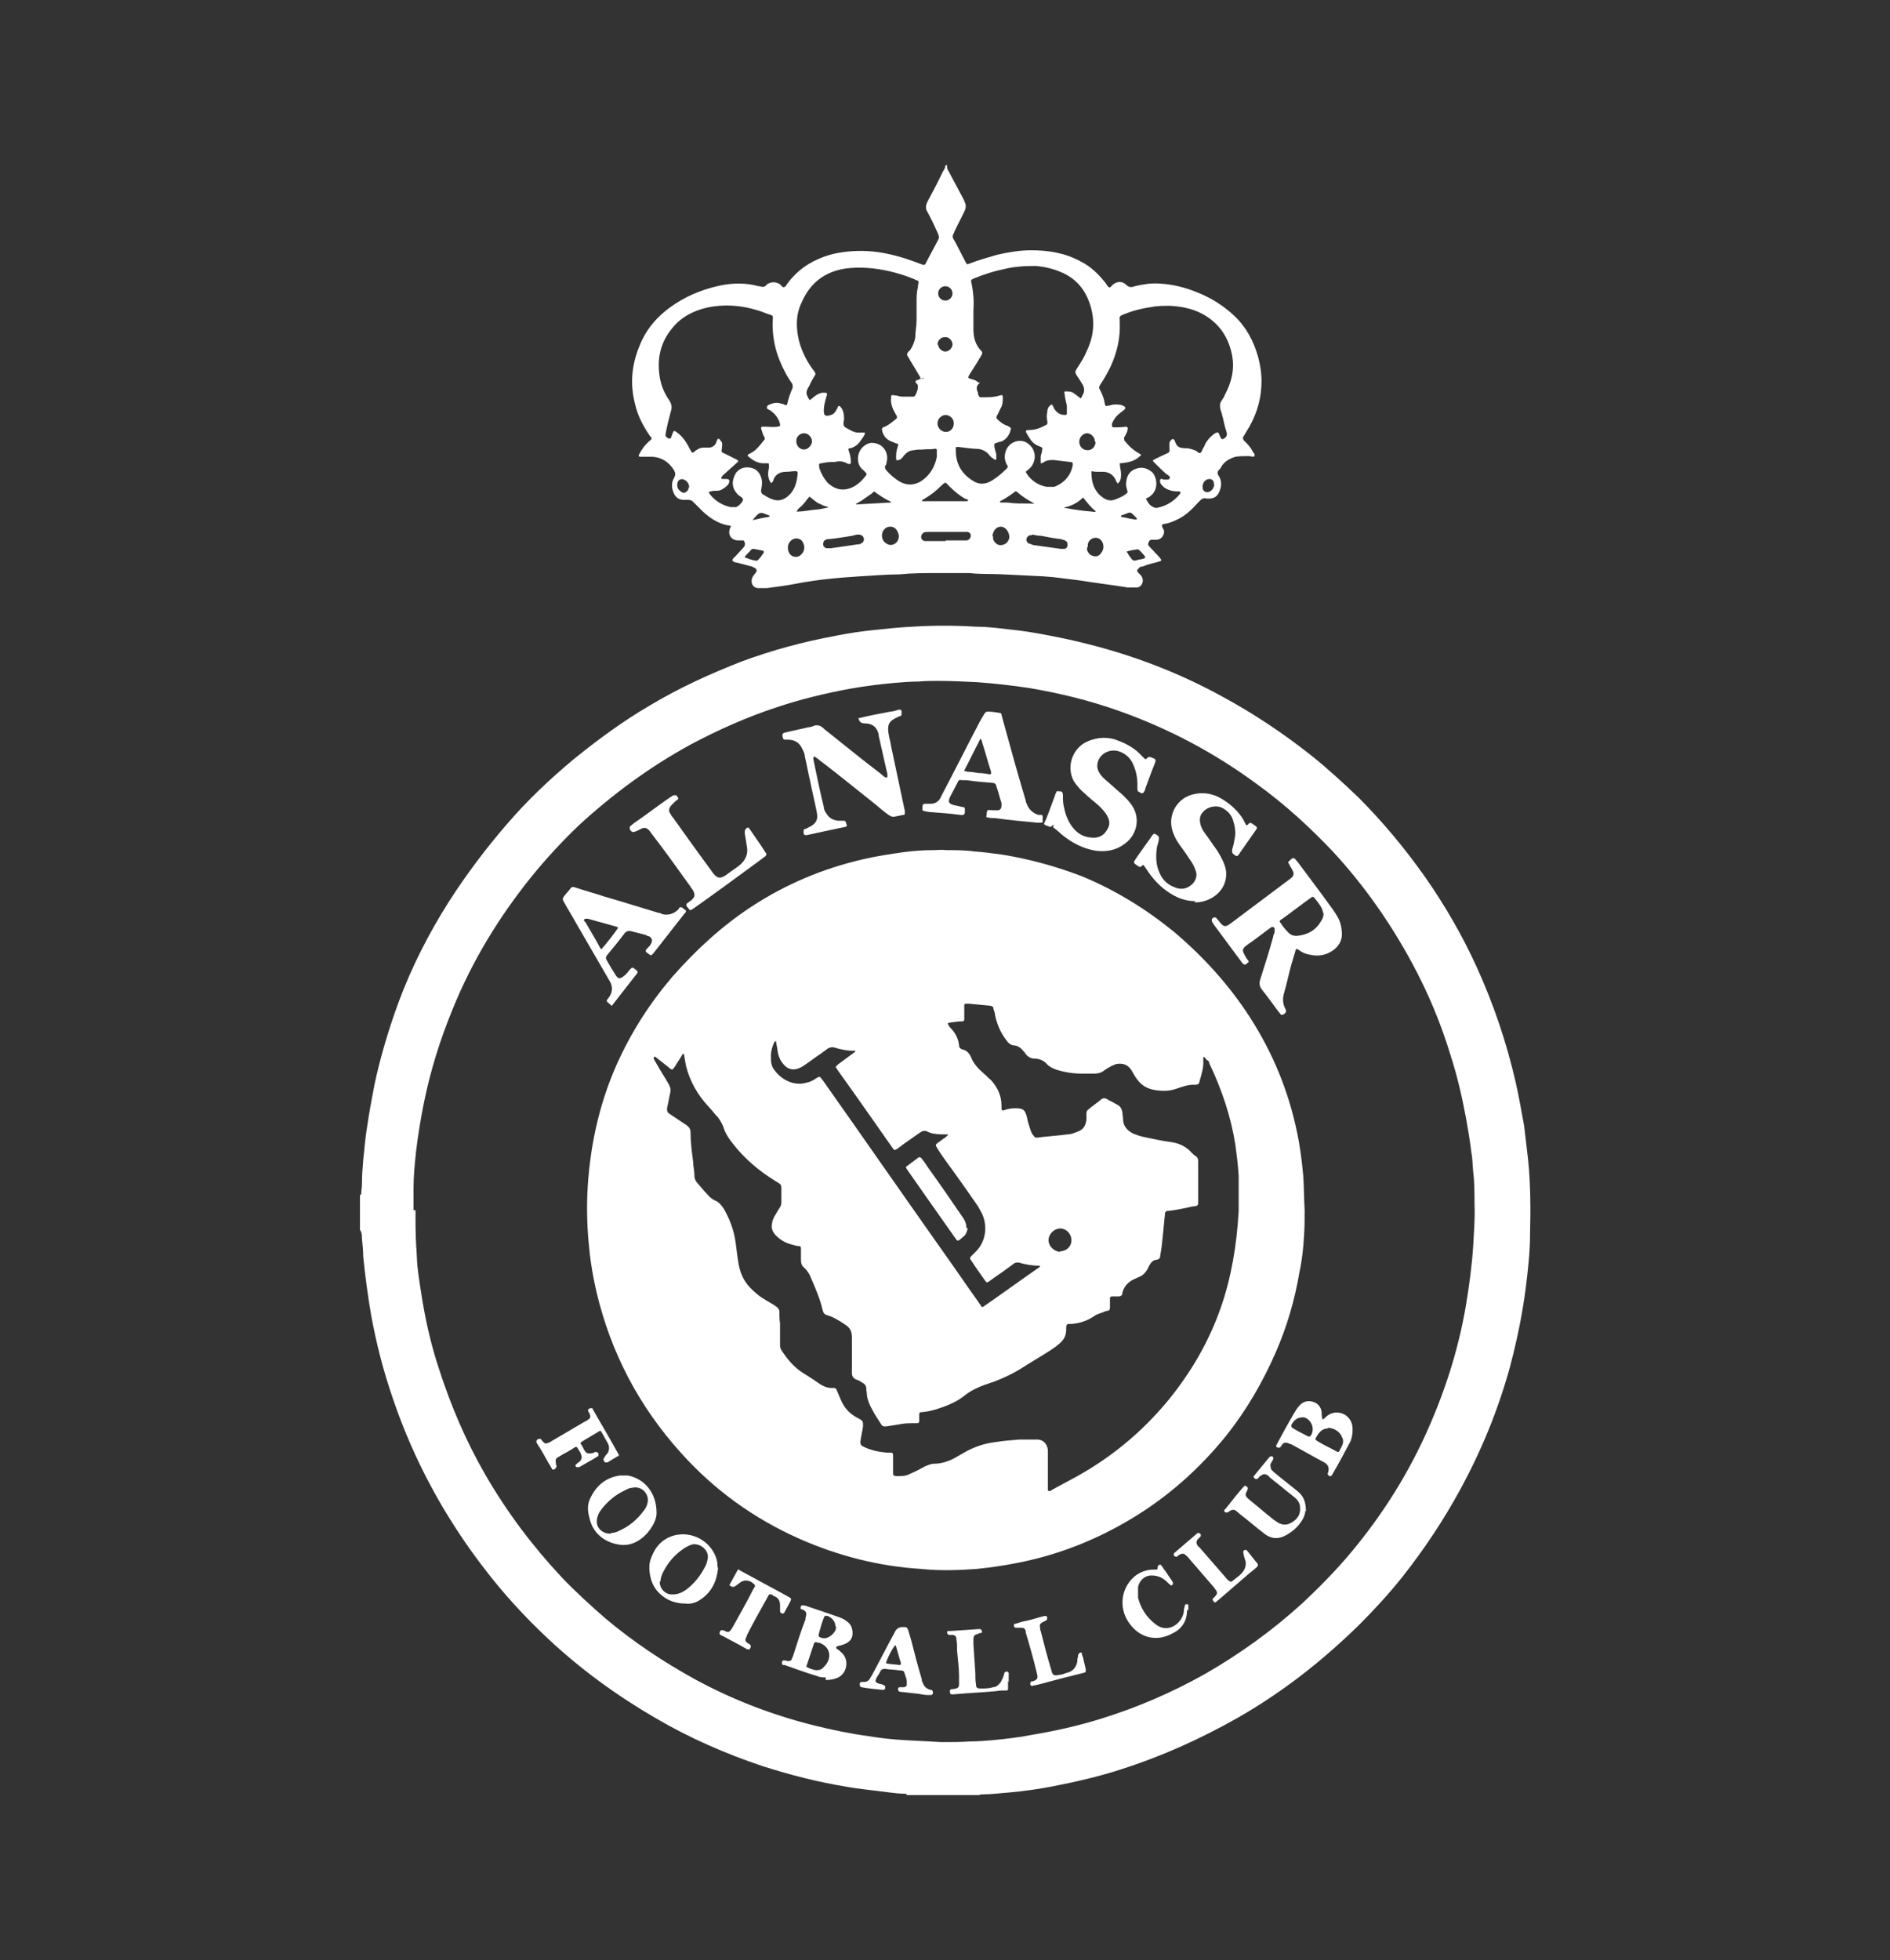
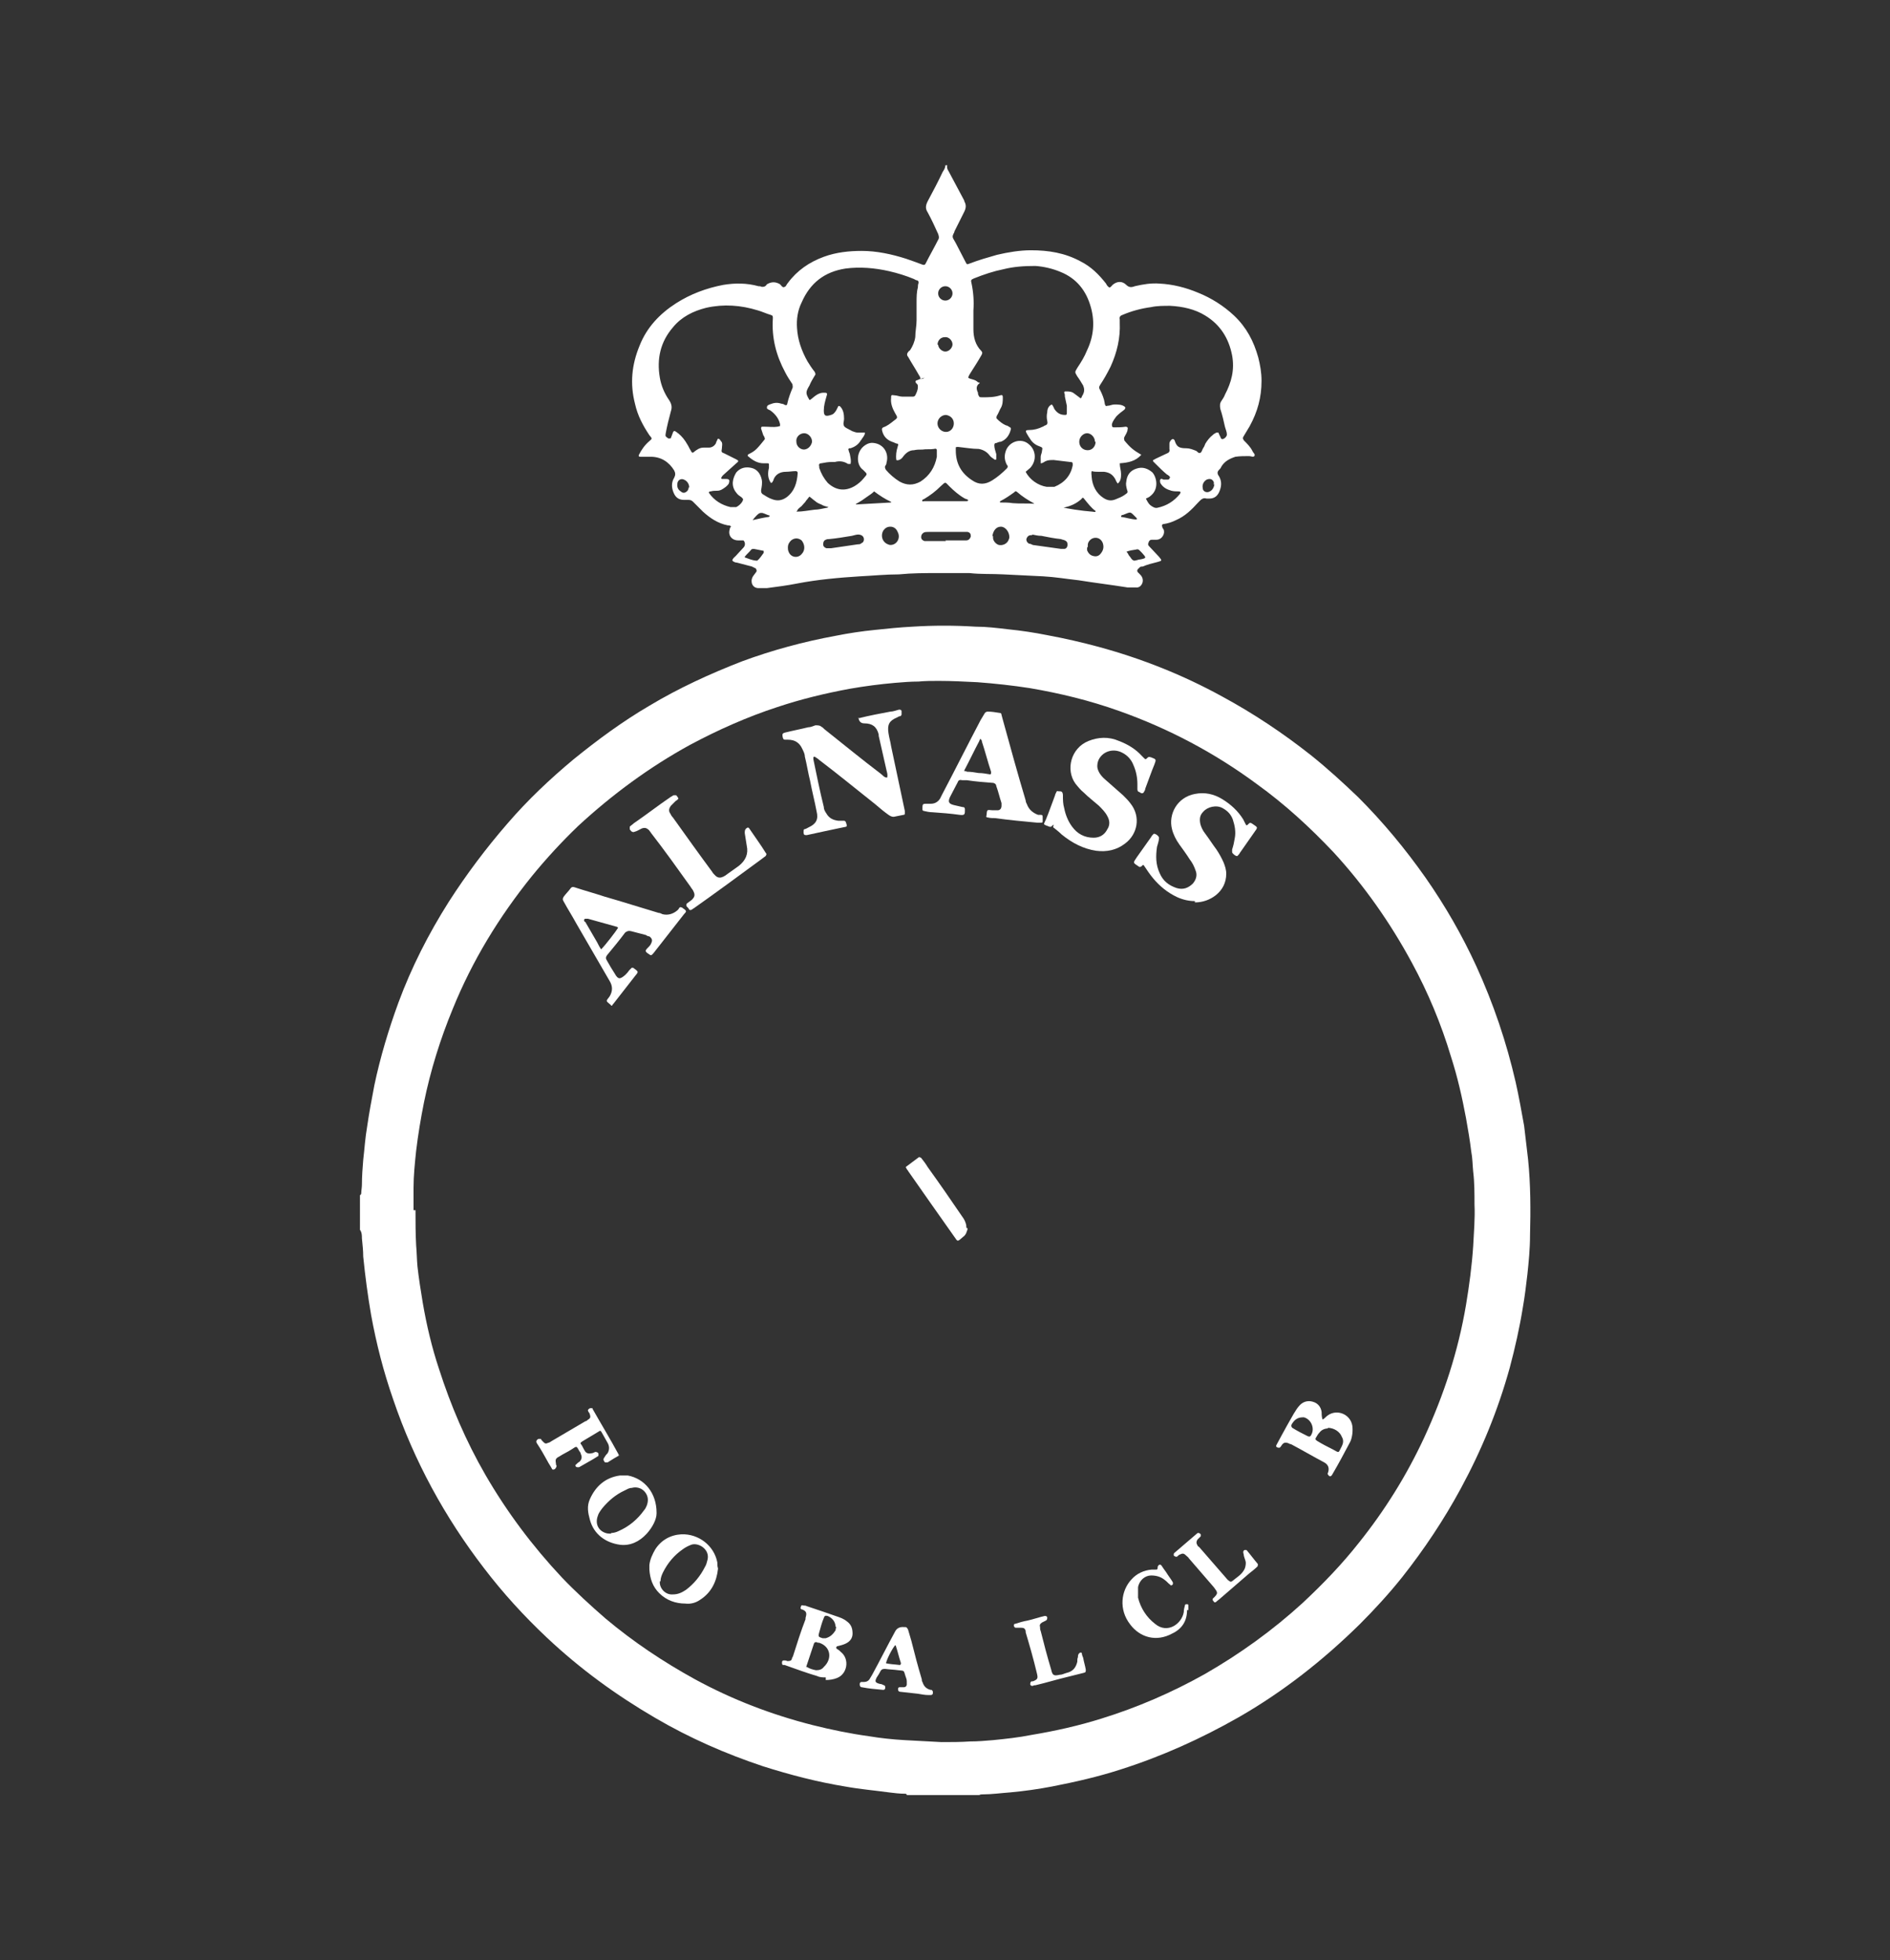
<svg xmlns="http://www.w3.org/2000/svg" id="Layer_1" viewBox="0 0 289.3 300">
  <rect x="0" y="0" width="289.3" height="300" fill="#333333" stroke="none" />
  <defs>
    <style>      .st0 {        fill: #fff;      }    </style>
  </defs>
  <path class="st0" d="M55.1,182.9c.1,0,.2-.2.2-.3,0-.4.1-.9.1-1.3,0-1.3.1-2.6.2-3.8.2-1.7.3-3.4.6-5.1.3-2.1.7-4.2,1.1-6.3.9-4.3,2.2-8.6,3.7-12.7,2-5.4,4.6-10.5,7.7-15.4,2.7-4.2,5.7-8.2,9-12,3.1-3.6,6.5-6.8,10.1-9.8,3.7-3,7.5-5.8,11.6-8.2,4.5-2.7,9.3-4.9,14.2-6.8,4.6-1.7,9.4-3,14.3-3.9,2-.4,4-.7,6-.9,1.9-.2,3.8-.4,5.8-.5,3.2-.2,6.4-.2,9.6,0,1.7,0,3.3.2,5,.4,2,.2,4,.5,6,.9,2.7.5,5.3,1.1,7.9,1.8,6.6,1.8,12.9,4.3,18.9,7.6,4.8,2.6,9.3,5.6,13.6,9,2.5,2,4.9,4.2,7.2,6.4,3.8,3.8,7.2,7.9,10.3,12.3,3,4.3,5.6,8.8,7.8,13.6,2.6,5.7,4.6,11.6,6,17.7.5,2.2.9,4.5,1.3,6.7.2,1.7.4,3.4.6,5.1.4,3.9.4,7.8.3,11.7,0,2-.2,4-.4,5.9-.2,1.7-.4,3.4-.7,5.1-.5,3.1-1.2,6.2-2,9.2-1.8,6.5-4.3,12.6-7.5,18.5-2.6,4.8-5.6,9.3-9,13.6-2,2.5-4.2,4.9-6.5,7.2-5.6,5.5-11.7,10.3-18.5,14.2-5.8,3.3-11.8,6-18.1,8-3.4,1.1-6.9,1.9-10.5,2.6-2.1.4-4.2.7-6.4.9-1.4.1-2.8.3-4.2.3-.2,0-.3,0-.5.1h-11.1c0-.2-.2-.2-.3-.2-.8,0-1.6-.1-2.4-.2-2.2-.3-4.5-.5-6.7-.9-4.3-.7-8.5-1.8-12.6-3.1-5.7-1.9-11.2-4.3-16.5-7.4-6-3.5-11.5-7.5-16.6-12.3-3.5-3.3-6.7-6.8-9.6-10.6-6-7.8-10.7-16.4-13.9-25.8-1.5-4.3-2.6-8.6-3.4-13-.5-2.9-.9-5.9-1.2-8.9,0-.9-.1-1.8-.2-2.8,0-.4,0-.9-.3-1.3v-5.4ZM63.6,185.2c0,1.8,0,3.6.1,5.4.1,1.1.1,2.1.2,3.2.2,1.8.5,3.7.8,5.5.6,3.5,1.4,6.9,2.5,10.2,1.8,5.6,4.1,11,7.1,16.2,3.3,5.7,7.2,10.9,11.7,15.7,2.1,2.2,4.4,4.3,6.7,6.3,4.3,3.6,8.8,6.6,13.7,9.3,5.7,3.1,11.7,5.4,18,7,2.8.7,5.7,1.3,8.6,1.7,1.8.3,3.7.5,5.5.6,1.9.1,3.7.2,5.6.3,1.5,0,3,0,4.4-.1,1.2,0,2.3-.1,3.5-.2,2-.2,3.9-.4,5.9-.8,3.6-.6,7.2-1.4,10.7-2.5,5.5-1.7,10.8-4,15.8-6.8,5.4-3.1,10.4-6.7,15-10.9,3.1-2.9,6-5.9,8.6-9.2,4-5,7.3-10.3,10-16.1,3-6.5,5.2-13.2,6.4-20.3.5-3,.9-6,1.1-9,.1-2.1.3-4.2.2-6.4,0-1.7,0-3.4-.2-5-.1-1-.1-2.1-.3-3.1-.2-1.7-.5-3.4-.8-5.1-.6-3.2-1.3-6.3-2.3-9.4-1.5-5-3.5-9.8-6-14.4-3.3-6.1-7.3-11.8-12-16.9-3.6-3.8-7.4-7.3-11.7-10.4-6.5-4.8-13.5-8.5-21.1-11.2-4.5-1.6-9-2.7-13.7-3.5-2.6-.4-5.3-.7-8-.9-2-.1-4-.2-5.9-.2-1,0-2.1,0-3.1.1-1.2,0-2.4.1-3.6.2-2.3.2-4.6.5-6.9.9-3.8.7-7.5,1.6-11.1,2.8-4.6,1.5-9.1,3.5-13.4,5.8-6.2,3.4-11.9,7.6-17.1,12.4-2.5,2.4-4.9,5-7.1,7.7-5,6.2-9.1,12.9-12.1,20.3-1.9,4.6-3.4,9.4-4.4,14.3-.5,2.5-.9,4.9-1.2,7.4-.2,1.9-.4,3.8-.4,5.7,0,1.1,0,2.3,0,3.4Z" />
  <path class="st0" d="M145,25.3c-.1.3,0,.6.2.9.8,1.5,1.6,3,2.4,4.5,0,0,0,0,0,.1.3.5.3,1,0,1.6-.5,1-1,2-1.5,3,0,.2-.2.4-.2.5-.1.2-.1.4,0,.6.1.2.3.5.4.7.5,1,1,1.9,1.5,2.9.2.4.2.4.7.2,1.3-.5,2.7-.9,4.1-1.3,1.7-.4,3.5-.7,5.2-.7,2.7,0,5.2.4,7.6,1.7,1.6.8,2.8,2,3.9,3.4.1.2.2.4.5.6.2,0,.4-.3.5-.4.7-.6,1.5-.6,2.1,0,.4.4.8.4,1.3.2,1.3-.3,2.5-.5,3.8-.4,2,.1,4,.6,5.9,1.4,2,.8,3.9,2,5.5,3.5,1.9,1.8,3,3.9,3.7,6.4.3,1.2.5,2.3.5,3.6,0,2.5-.6,4.7-1.8,6.9-.3.5-.6,1-.9,1.5-.2.3-.2.4,0,.7.5.5,1,1,1.3,1.6.1.3.5.5.3.8-.2.2-.5,0-.8,0-.7,0-1.4,0-2.1.1-.9.3-1.7.7-2.2,1.6,0,.1-.2.3-.3.4-.3.3-.3.6,0,1,.4.7.4,1.4.1,2.2-.3.8-.8,1.2-1.6,1.2-.1,0-.3,0-.4,0-.6-.2-.9.2-1.3.6-1,1.1-2,2.1-3.4,2.7-.6.3-1.2.5-1.9.6-.2,0-.3.2-.2.4,0,.1.1.3.2.4.3.6-.2,1.6-1.1,1.6-.2,0-.3,0-.5,0-.4,0-.4,0-.6.2-.1.3-.3.5,0,.8.5.5,1,1.1,1.5,1.6.5.6.5.6-.2.8-.8.2-1.6.4-2.3.7-.2,0-.4,0-.5.2-.3.2-.5.5-.1.8.2.2.4.4.5.6.4.8-.2,1.7-.9,1.6-.4,0-.9,0-1.3,0-2.5-.4-5-.7-7.5-1.1-1.8-.2-3.6-.5-5.4-.6-2-.1-4.1-.2-6.1-.3-1.7-.1-3.5,0-5.2-.2-1.6,0-3.2,0-4.8,0-2,0-4,0-6,.2-2,0-4,.2-6,.3-3.2.2-6.5.5-9.6,1.1-1.5.3-3.1.5-4.6.7-.4,0-.9,0-1.3,0-.9,0-1.3-.9-.9-1.7.1-.2.3-.4.5-.7.2-.2.1-.4,0-.6-.2-.1-.4-.2-.6-.3-.8-.2-1.5-.4-2.3-.6-.2,0-.5-.1-.7-.3,0-.3.3-.5.5-.7.4-.4.8-.9,1.2-1.3.3-.3.3-.8,0-1.1,0,0-.1,0-.2,0-.2,0-.4,0-.6,0-1,0-1.6-.8-1.3-1.7,0-.2.1-.3.2-.4-.1-.2-.3-.2-.5-.2-1.5-.3-2.7-1.1-3.8-2.1-.5-.5-1-1-1.5-1.5-.2-.2-.4-.3-.7-.3-.2,0-.4,0-.7,0-.7,0-1.2-.3-1.5-.9-.4-.8-.5-1.7,0-2.5.2-.4.2-.7,0-1.1-.8-1.3-2-2.1-3.6-2.1-.5,0-1.1,0-1.6,0-.2,0-.3-.1-.2-.3.4-.8.9-1.5,1.6-2.1.5-.4.4-.4,0-.9-1-1.5-1.8-3-2.2-4.8-.8-3.1-.5-6,.7-8.9,1.1-2.8,3.1-4.9,5.6-6.5,2.2-1.4,4.6-2.3,7.2-2.8,1.8-.3,3.6-.3,5.4.2.2,0,.3,0,.5.1.2,0,.4,0,.5-.1.1,0,.2-.2.3-.3.7-.4,1.3-.4,2,0,.2.2.4.6.7.4.2,0,.3-.4.5-.6,1.4-1.9,3.3-3.2,5.5-4,1.9-.7,3.9-.9,5.8-.9,2.3,0,4.6.5,6.8,1.2.9.3,1.7.6,2.5.9.3.1.4,0,.5-.2.6-1.2,1.3-2.4,1.9-3.6.2-.3.1-.6,0-.9-.5-1.1-1-2.2-1.6-3.3-.4-.6-.3-1.1,0-1.7.8-1.5,1.6-3,2.3-4.5.2-.3.4-.6.4-1h.3ZM140.9,58c0-.3-.2-.5-.3-.7-.5-.9-1.1-1.8-1.6-2.7-.2-.2-.2-.5,0-.7,0-.1.2-.2.3-.3.4-.6.7-1.3.8-2,0-.9.2-1.7.2-2.6,0-.9,0-1.8,0-2.7,0-.8,0-1.6.2-2.3,0-.2,0-.4.1-.7,0-.2,0-.3-.2-.4-.2,0-.3-.1-.5-.2-1.2-.5-2.5-.9-3.8-1.2-2.2-.5-4.5-.7-6.7-.4-3.2.5-5.4,2.2-6.7,5.2-.6,1.2-.8,2.6-.7,3.9.1,1.8.7,3.5,1.6,5.1.3.5.7,1.1,1.1,1.6.1.2.2.4,0,.6-.3.5-.6,1-.8,1.5-.6,1-.6,1.2,0,2.2,0,0,0,0,.1,0,.3-.2.6-.5.9-.7.3-.2.7-.4,1.1-.4.6,0,.7,0,.5.6-.2.7-.4,1.4-.4,2.1,0,.8.2,1,1.1.7.4-.1.6-.4.8-.7.1-.2.2-.4.3-.6,0-.1.2-.1.3,0,.5.5.6,1.2.6,1.9,0,.4-.2.7,0,1.1.2.3.6.4.9.6.1,0,.3.2.4.2.3.1.5.2.8.2.4,0,.7,0,1.1,0,0,.4-.3.7-.5,1,0,.1-.2.2-.2.3-.4.6-.9.9-1.5,1.1,0,0-.2,0-.2,0-.1,0-.2.2-.1.3,0,.2.2.5.2.7.1.5.2.9.1,1.4-.2,0-.3,0-.4,0-.6-.4-1.3-.5-2-.3-.2,0-.3,0-.5,0-.5,0-1.1.1-1.6.2-.3,0-.4.2-.3.5,0,0,0,.1,0,.2.3.9.7,1.6,1.3,2.3,1.3,1.2,2.7,1.3,4.1.5.5-.3,1-.7,1.4-1.2.6-.7.6-.6,0-1.2,0,0,0,0-.1-.1-1-.7-1.1-2.6.1-3.6.5-.4,1-.6,1.6-.5,1.5.2,2.3,1.6,1.9,3,0,.2-.1.4-.2.5-.1.2,0,.4.1.6.6.7,1.3,1.3,2.1,1.8,1.1.6,2.1.6,3.2,0,1.4-.9,2.2-2.2,2.5-3.8,0-.3,0-.7,0-1,0-.2-.2-.3-.4-.2-.6.1-1.2,0-1.8.1-.4,0-.9,0-1.3.1-.7,0-1.2.4-1.6.9-.2.3-.4.5-.7.6-.1,0-.2.1-.4,0-.1-.7,0-1.4.2-2,0-.2.2-.3,0-.5-.2,0-.4-.1-.6-.2-1-.3-1.6-.9-1.8-1.9,0-.2,0-.3.2-.4.6-.2,1.1-.6,1.6-1,.7-.5.6-.5.2-1.2-.4-.7-.7-1.5-.6-2.3,0-.4,0-.5.5-.4.4,0,.8.2,1.2.2.5,0,1.1,0,1.6,0,.1,0,.3,0,.4-.2.2-.4.4-.8.4-1.3,0-.1,0-.3-.1-.4,0,0-.2-.2-.2-.2-.1-.2-.1-.3.1-.4.2,0,.4-.2.6-.2.2,0,.4,0,.6-.2ZM150,58.6c-.6.4-.6.9-.3,1.5,0,0,0,.2,0,.2.2.5.2.5.7.5.9,0,1.8,0,2.7-.3.3-.1.4,0,.4.3,0,.6,0,1.2-.4,1.8-.2.4-.3.7-.5,1-.1.2-.1.4,0,.5.4.4.9.8,1.4,1,.2,0,.4.2.6.3.1,0,.2.2.1.4-.2.8-.7,1.5-1.5,1.8-.2,0-.5.1-.7.2-.3,0-.3.2-.3.4,0,.4.2.9.3,1.3,0,.3,0,.5,0,.7,0,.2-.2.2-.3.1-.3-.2-.6-.4-.8-.7-.4-.5-1-.8-1.6-.9-1,0-2.1-.2-3.1-.3,0,0-.1,0-.2,0,0,0-.2,0-.2.1,0,.1,0,.3,0,.4,0,2,.8,3.5,2.5,4.6,1,.7,2,.7,3.1,0,.8-.5,1.5-1.1,2.2-1.8.2-.2.2-.4,0-.6-.3-.6-.4-1.2-.2-1.9.4-1.6,2.4-2.3,3.6-1.2,1.1.9,1.2,2.5.2,3.6-.2.2-.5.4-.7.6.6,1.2,1.9,2.1,3.2,2.3.4,0,.8,0,1.2,0,1.5-.6,2.5-1.7,2.8-3.3,0-.4,0-.5-.4-.5-.8-.1-1.7-.2-2.5-.3-.5,0-.9,0-1.3.2-.2.1-.4.3-.7.3,0-.3,0-.7,0-1,0-.3.2-.6.2-.9.1-.5.1-.5-.4-.7-.6-.2-1.1-.6-1.4-1.1-.2-.3-.4-.6-.5-.8-.3-.5-.2-.6.4-.6.7,0,1.4-.2,2-.5.1,0,.3-.2.4-.2.3-.1.4-.3.3-.7-.1-.4-.1-.9,0-1.3,0-.5.2-1,.7-1.2.2.2.3.5.4.7.4.6.9.9,1.6.9.2,0,.3,0,.3-.3,0-.4,0-.7,0-1.1-.1-.5-.2-.9-.3-1.4,0-.2,0-.4-.1-.6,0-.1,0-.2.2-.2.5,0,.9,0,1.3.3.3.2.5.4.8.6.2.2.3.2.4-.1,0-.1.2-.3.2-.4.2-.4.2-.8,0-1.3-.3-.5-.6-1-.9-1.4-.4-.7-.4-.6,0-1.3.6-.9,1.1-1.7,1.5-2.7,1-2.1,1.2-4.3.6-6.5-.7-2.6-2.2-4.5-4.7-5.5-1.2-.5-2.5-.8-3.8-.9-1.7,0-3.3.1-4.9.5-1.5.3-3,.8-4.5,1.4-.5.2-.5.3-.4.7.3,1.4.4,2.8.3,4.2,0,1,0,2,0,2.9,0,1.2.3,2.4,1.2,3.3.2.2.2.4,0,.7-.5.9-1.1,1.8-1.6,2.6-.1.2-.3.4-.4.8.4.3,1,.2,1.5.7ZM179.1,73.1c0-.2-.3-.4-.5-.5-.6-.5-1.2-1.1-1.8-1.7,0,0-.2-.2-.3-.3,0,0,0-.2,0-.2.1,0,.2-.1.4-.2.6-.3,1.1-.5,1.7-.8.3-.1.5-.3.4-.7,0-.3,0-.6,0-.8,0-.2.1-.4.3-.6.2-.2.4-.1.5.1.3,1,.7,1.2,1.8,1.2.5,0,1,.2,1.5.4.2.1.3.4.6.3.2,0,.3-.4.4-.6.2-.3.3-.5.4-.8.3-.5.7-1,1.1-1.3.2-.2.4-.3.6-.4.1,0,.2,0,.3,0,.1.3.3.6.4.9,0,0,.1.1.2.1.3,0,.7-.4.7-.7,0-.4-.2-.8-.3-1.2-.2-.9-.4-1.8-.7-2.7-.1-.5-.1-.9.2-1.3.2-.3.4-.6.5-.9,1-1.9,1.5-3.8,1.1-6-.5-2.6-1.8-4.7-4.1-6.1-1.6-1-3.5-1.4-5.4-1.5-1,0-2,0-2.9.2-1.5.2-3,.6-4.4,1.2-.3.1-.5.3-.4.7,0,.2,0,.3,0,.5.1,2.3-.4,4.5-1.4,6.7-.5,1-1,1.9-1.6,2.8-.2.3-.2.5,0,.8.3.6.6,1.3.7,2,0,.1,0,.2.1.3,0,.1.1.2.3.1.4,0,.7-.2,1.1-.2.5,0,1.1,0,1.5.3.2.1.2.3,0,.5-.4.3-.8.6-1.2,1-.3.4-.6.8-.7,1.2,0,.3,0,.5.3.5.6,0,1.2,0,1.8-.1.2,0,.4.1.3.4,0,.4-.3.8-.5,1.2-.1.2,0,.3,0,.5.9,1.1,1.4,1.5,2.6,2.2-.9,1-2,1.2-3.3,1.3,0,.6.2,1.1.2,1.6,0,.5,0,1.1-.5,1.5-.2-.2-.3-.5-.4-.7-.4-.7-.9-1-1.7-1.1-.3,0-.6,0-.9,0-.3,0-.6,0-1-.1-.1.3,0,.6,0,.9.1,1.3.7,2.5,1.8,3.2.6.4,1.2.5,1.9.2.5-.2,1-.4,1.4-.7.4-.3.5-.3.3-.8-.1-.4-.2-.8-.1-1.2.1-1,.6-1.7,1.6-2,.9-.3,1.7,0,2.4.6.7.8,1,2.6-.3,3.6-.2.2-.5.3-.7.4.3.6.5.9.8,1.1.3.2.6.4,1,.3,1.4-.3,2.5-1,3.4-2.1.2-.3.1-.4-.2-.4-.4,0-.7,0-1.1-.1-.7-.2-1.3-.5-1.7-1.2,0-.2-.1-.3,0-.5.1-.2.3-.1.5,0,.2,0,.4,0,.6,0,.1,0,.3,0,.3-.2ZM119.4,65.2c0,0,0,0,0-.1,0,0,0-.1,0-.2-.2-.9-.8-1.6-1.5-2.1-.2-.1-.6-.2-.5-.5,0-.3.4-.4.7-.5.5-.2,1-.2,1.6,0,.2,0,.3.1.5.2.2,0,.3,0,.3-.2.2-.9.5-1.7.8-2.4.1-.2,0-.4,0-.6-.4-.6-.8-1.2-1.1-1.8-1.4-2.6-2.1-5.3-1.9-8.3,0-.3,0-.4-.3-.5-.7-.2-1.3-.5-2-.7-2.6-.8-5.2-1-7.9-.4-2,.5-3.8,1.4-5.1,3-1.9,2.2-2.5,4.8-2,7.7.2,1.2.7,2.4,1.4,3.4.4.6.5,1.1.3,1.7,0,0,0,0,0,0-.3,1.1-.6,2.3-.8,3.4-.1.5,0,.5.4.8,0,0,0,0,.1,0,.2,0,.3,0,.3-.1.1-.3.2-.5.3-.8.1-.3.3-.3.5-.1.1,0,.2.2.3.2.6.5,1,1,1.4,1.7.2.3.3.6.5.9.2.4.3.5.6.2.4-.3.8-.6,1.4-.6.3,0,.6,0,.8,0,.5,0,.9-.3,1.1-.7,0-.2.2-.4.2-.5,0-.2.3-.2.4,0,.1.1.2.3.3.4.1.3,0,.6,0,.9-.1.6-.1.6.4.8.6.3,1.2.6,1.8.9.4.2.4.3,0,.6-.7.6-1.3,1.2-2,1.8-.1.1-.2.2-.3.4,0,0,0,.2.1.2.3,0,.5,0,.7,0,.4,0,.5.2.4.5,0,.3-.3.5-.5.7-.4.3-.8.6-1.3.6-.3,0-.7,0-1,.1-.1,0-.3,0-.3.2,0,0,0,0,0,0,.8,1.2,2,1.9,3.3,2.2.3,0,.6,0,.9,0,.4-.2.7-.5.9-.8.2-.4.2-.4-.1-.7-.3-.2-.6-.4-.8-.7-.9-1.1-.5-2.3,0-3.1.6-.7,1.4-.9,2.3-.7.9.2,1.4.9,1.6,1.8.1.5,0,1.1-.1,1.6,0,.3,0,.4.2.6.5.3.9.6,1.5.8.8.3,1.5.2,2.2-.3,1.2-.9,1.6-2.2,1.7-3.7,0-.2-.1-.3-.3-.3-.5,0-1,.1-1.5.1-.9,0-1.6.4-1.9,1.2,0,0,0,.2-.1.2,0,.1-.1.3-.3.3-.5-.7-.5-1.5-.3-2.3,0-.2,0-.3,0-.5,0-.1,0-.2-.2-.2-.2,0-.4,0-.6,0-.9,0-1.6-.4-2.3-1-.2-.1-.2-.3,0-.4.4-.2.8-.4,1.2-.8.4-.4.8-.9,1.2-1.4.1-.1.1-.2,0-.4,0-.1-.2-.3-.2-.4-.1-.3-.2-.6-.3-.9,0-.2,0-.3.2-.3.1,0,.3,0,.4,0,.6,0,1.3.1,1.9,0ZM148.2,76.6c0-.2-.3-.2-.5-.3-.9-.5-1.7-1.2-2.4-1.9-.7-.7-.5-.7-1.3,0-.8.8-1.6,1.4-2.6,2,0,0-.1,0-.2.1,0,0-.1.1,0,.2,0,.1.1,0,.2,0,2.2,0,4.4,0,6.5,0,.1,0,.2,0,.3-.1ZM144.7,82.7c.9,0,1.7,0,2.6,0,.2,0,.4,0,.6,0,.4,0,.6-.3.7-.6,0-.4-.1-.6-.5-.7-.2,0-.4,0-.6,0-.4,0-.7,0-1.1,0-1.4,0-2.8,0-4.2,0-.3,0-.6,0-.8.1-.3.2-.4.4-.4.7,0,.3.2.5.5.6.2,0,.4,0,.6,0,.9,0,1.8,0,2.7,0ZM158,81.9c0,0-.2,0-.2,0-.4,0-.6.3-.7.6,0,.3.1.5.4.7.2,0,.4.1.6.2,1.4.2,2.9.4,4.3.6.2,0,.3,0,.5,0,.3,0,.5-.3.5-.6,0-.3,0-.5-.4-.7-.2-.1-.4-.1-.6-.2-1-.1-2-.3-3-.5-.5,0-.9-.1-1.4-.2ZM131.4,81.8c-.3,0-.6.1-1,.2-1.2.2-2.4.4-3.5.5-.2,0-.3,0-.5.1-.3.1-.4.4-.4.7,0,.3.2.5.5.6.2,0,.4,0,.7,0,1.4-.2,2.7-.4,4.1-.6.2,0,.4,0,.6-.2.3-.1.4-.5.3-.8-.1-.3-.4-.5-.9-.5ZM131,77.1s0,0,0,.1c1.8-.1,3.6-.2,5.4-.3,0,0,0,0,0,0,0,0,0,0,0-.1-.9-.4-1.8-1-2.6-1.6-.3.3-.6.5-.9.7-.3.2-.7.5-1,.7-.3.2-.7.4-1,.6ZM166.4,83.8c0,.1,0,.3,0,.4.2.5.5.8,1,.9.4.1.8,0,1.1-.4.4-.5.5-1,.3-1.6-.2-.5-.6-.8-1.1-.8-.5,0-.9.3-1.1.7-.1.2-.1.4-.1.7ZM136.3,83.4c1,0,1.6-1.1,1.1-2-.2-.5-.6-.8-1.1-.8-.5,0-.8.2-1.1.6-.4.7-.2,1.6.5,2,.2.1.4.2.6.2ZM120.6,83.8c0,.1,0,.4.1.6.3.9,1.4,1.1,2,.4.6-.6.5-1.5,0-2.1-.5-.4-1.1-.4-1.6,0-.3.3-.5.6-.5,1.1ZM152,82c0,0,0,.2,0,.3,0,.5.5,1,.9,1.1.5.1,1.1-.1,1.4-.6.1-.2.2-.4.2-.6,0-.8-.6-1.6-1.3-1.6-.7,0-1.2.6-1.3,1.5ZM158.5,77.2c0,0-.2-.1-.3-.2-.9-.5-1.7-1-2.5-1.7-.1-.1-.3-.2-.4,0-.7.5-1.4,1-2.2,1.4,0,0-.1.1,0,.2,0,0,0,0,.1,0,.6,0,1.2,0,1.8.1,1.1.1,2.3,0,3.4.1ZM121.9,78.3c1,0,1.9-.2,2.8-.3.6,0,1.3-.2,1.9-.3,0,0,.1,0,.2-.1-.4-.1-.8-.2-1.1-.4-.3-.1-.7-.3-.9-.5-.3-.2-.6-.5-.9-.7-.2.2-.3.4-.5.6-.1.2-.3.4-.4.5-.2.2-.3.4-.5.5-.2.2-.4.3-.5.6ZM162.5,77.6c.6.2,3.2.6,4.7.7.2,0,.3.1.5,0,0,0,0-.1,0-.1-.7-.5-1.2-1.2-1.7-1.8-.2-.3-.3-.3-.5,0-.8.7-1.7,1.1-2.8,1.3ZM123,68.8c.7,0,1.2-.6,1.3-1.2,0-.7-.6-1.3-1.2-1.3-.7,0-1.3.6-1.2,1.3,0,.7.6,1.2,1.2,1.2ZM146,64.8c0-.7-.5-1.2-1.2-1.3-.7,0-1.3.6-1.3,1.3,0,.7.6,1.3,1.3,1.3.7,0,1.2-.6,1.2-1.3ZM167.6,67.6c0-.7-.6-1.3-1.2-1.3-.6,0-1.2.6-1.2,1.3,0,.7.5,1.3,1.3,1.3.7,0,1.2-.6,1.2-1.3ZM143.6,52.7c0,.6.6,1.1,1.1,1.1.6,0,1.1-.6,1.1-1.1,0-.6-.6-1.2-1.2-1.1-.6,0-1.1.5-1.1,1.2ZM145.8,44.9c0-.6-.5-1.1-1.1-1.1-.6,0-1.1.5-1.1,1.1,0,.6.5,1.1,1.1,1.1.6,0,1.1-.5,1.1-1.1ZM114,85.3c.6.2,1.2.5,1.9.5.4-.3.7-.8,1-1.2,0,0,0,0,0,0,0-.1,0-.2,0-.3-.5-.1-1-.2-1.5-.3-.1,0-.3,0-.4.1-.3.4-.7.7-1,1.1ZM172.4,84.4c.2.2.3.4.4.6.3.3.4.7.8.8.3,0,.7-.2,1-.2,1-.2.8-.3.2-1-.1-.1-.3-.3-.4-.4-.1-.1-.3-.2-.5-.1-.5.1-1,.1-1.6.4ZM185.8,74.2c0,0,0-.2,0-.4-.2-.5-.6-.6-1.1-.4-.5.3-.7.8-.6,1.3,0,.5.6.8,1.1.5.4-.2.6-.6.7-1.1ZM105.5,74.6c0-.5-.3-1-.8-1.2-.4-.2-.9,0-1,.5-.1.5,0,1,.5,1.3.2.2.5.3.8.1.3-.2.4-.4.4-.7ZM115.2,79.6c.9-.2,1.7-.4,2.5-.5,0,0,0,0,.1-.1,0,0,0-.1,0-.1-.4-.1-.7-.3-1.1-.4,0,0-.2,0-.3,0-.3,0-.9.7-1.2,1.1ZM174,79.5c0,0,0-.2,0-.2-1.1-1.1-.8-1-2.1-.5-.1,0-.3,0-.3.3.8.1,1.6.4,2.4.4Z" />
-   <path class="st0" d="M199.7,185.4c0,1.2,0,2.5-.1,3.8-.1,1.8-.3,3.7-.7,5.5-.7,4.2-1.9,8.3-3.6,12.2-2,4.6-4.5,8.9-7.6,12.8-3.8,4.7-8.2,8.7-13.2,11.9-5.8,3.7-12.1,6.3-18.9,7.6-2,.4-4.1.7-6.1.9-2.8.2-5.6.3-8.5,0-6.5-.4-12.7-2-18.6-4.6-7-3.1-13.1-7.5-18.2-13.2-6.4-7.1-10.7-15.3-12.9-24.6-.5-2.2-.9-4.4-1.1-6.6-.3-2.8-.4-5.5-.3-8.3.3-6.9,1.7-13.6,4.5-19.9,2.2-4.9,5-9.3,8.5-13.4,3.6-4.1,7.6-7.8,12.2-10.8,5.2-3.4,10.9-5.8,17-7.2,2.1-.5,4.2-.8,6.3-1.1,1.5-.2,3-.3,4.5-.3.6,0,1.3-.1,1.9,0,1.4,0,2.9,0,4.3.2,1.5.1,2.9.3,4.4.5,4.2.7,8.2,1.8,12.1,3.3,5.1,2.1,9.8,5,14.1,8.5,4.5,3.8,8.5,8.2,11.7,13.2,3.4,5.3,5.8,11.1,7.1,17.3.5,2.3.8,4.7,1,7,.1,1.6.1,3.3.2,5.1ZM184.3,161.7c-.2.3-.1.5-.1.8,0,1-.3,2-.6,3,0,.3-.2.5-.6.5-.1,0-.2,0-.3,0-.9,0-1.7.3-2.6.6-1.1.4-2.2.4-3.4.2-1.1-.2-2-.7-2.7-1.7-.3-.4-.5-.8-.8-1.3-.5-.8-1.2-1.1-2.1-1-.3,0-.6.2-.9.3-.4.2-.9.5-1.3.8-.4.3-.9.4-1.4.4-.6,0-1.3,0-1.9,0-1.3,0-2.6-.2-3.9-.6-.5-.2-1-.4-1.4-.8-.5-.6-1.2-.9-2-.9-.5,0-1-.3-1.3-.7-.1-.2-.3-.4-.4-.5-.3-.4-.7-.7-1.2-.8-.7,0-1.1-.4-1.5-1-.8-1.1-1.3-2.3-1.6-3.7,0-.3-.1-.5-.2-.8-.1-.5-.1-.5-.6-.6-1.1-.1-2.2-.2-3.2-.3-.1,0-.3,0-.4,0-.2,0-.3,0-.3.3,0,.2,0,.4,0,.7,0,.5,0,.9,0,1.4,0,.2-.1.3-.3.3-.6,0-1.3.1-1.9.2-.3,0-.4.1-.2.4,0,0,.1.2.2.3.8.8,1.3,1.7,1.4,2.8,0,.3.2.5.5.6.6.1,1,.5,1.3,1.1.4,1.1,1.2,1.9,2,2.6.4.3.7.7,1.1,1,1,1.1,1.6,2.4,1.6,3.9,0,.2,0,.3,0,.5,0,.2.2.3.4.2.5-.2,1.1-.3,1.7-.3,1.2,0,1.5.2,1.8,1.4.1.6.3,1.2.5,1.8.1.4.3.8.6,1.1,0,.1.2.2.4.2,1.6-.2,3.2-.3,4.7-.5.5,0,1-.2,1.5-.4.9-.3,1.3-.9,1.4-1.9,0-.3,0-.6,0-.9,0-.3.1-.5.4-.7.6-.5,1.2-.9,1.8-1.4.3-.3.7-.3,1.1,0,.4.2.8.4,1.3.7.5.2.8.6.9,1.2,0,.3.1.7.1,1,0,1.1.6,1.8,1.6,2.3.5.2,1.1.4,1.6.5,1.4.3,2.8.6,4.3.8,1.2.2,2.2.7,3,1.6.2.2.4.4.6.5.3.2.4.4.4.8,0,.2,0,.4,0,.6,0,1.7,0,3.5,0,5.2,0,.2,0,.3,0,.5,0,.4,0,.5-.5.6-.4,0-.7.1-1.1.2-1,.2-1.9.4-2.9.5-.5,0-.6.2-.6.7-.1,1-.2,2-.3,3-.1,1-.2,2.1-.4,3.1,0,.4-.1.6-.6.7-.5,0-.9.5-1.1.9-.1.2-.2.4-.3.6-.3.5-.7.9-1.2,1.1-.3.1-.6.3-.9.4-.8.4-1.4,1-1.7,2,0,0,0,.2,0,.2-.1.3-.3.4-.6.4-.3,0-.7,0-1,0-.2,0-.3.1-.3.3,0,.5,0,.9,0,1.4,0,.3-.1.5-.4.5-.2,0-.4.1-.6.2-.5.2-1,.3-1.4.6-1,.7-2.2,1.1-3.4,1.2-.9,0-.9,0-.9.9,0,.8-.3,1.4-.8,1.9-.5.5-1.1.9-1.7,1.3-1.4.9-2.8,1.7-4.2,2.6-1.4.9-2.9,1.6-4.5,2.2-.4.1-.8.3-1.2.4-1.1.4-2.2.9-3.2,1.7-1,.8-2.1,1.3-3.2,1.7-1.1.4-2.1.7-3.2.8-.5,0-.5.1-.5.6,0,.3,0,.5,0,.8,0,.2-.1.3-.3.3-.1,0-.2,0-.3,0-.9,0-1.7,0-2.6.2-.6.1-1.3.2-1.9.3-.3,0-.5,0-.7-.3-.5-.8-1-1.5-1.4-2.3-.4-.7-.7-1.4-.8-2.2,0-.3-.1-.7-.1-1,0-.4-.2-.7-.6-.9-.3-.2-.6-.4-1-.5-.4-.2-.6-.5-.6-1,0-.2,0-.3,0-.5,0-1.7,0-3.4,0-5,0-.8-.3-1.4-.9-1.8-.9-.6-1.8-1.2-2.8-1.5-.5-.1-.7-.4-.8-.9-.4-1.7-1.1-3.3-1.8-4.9-.2-.6-.6-1.1-1-1.5-.4-.3-.5-.7-.5-1.3,0-.5,0-1.1,0-1.6,0-.2,0-.4-.3-.4-.4,0-.9-.2-1.3-.3-.8-.2-1.6-.7-2.2-1.3-.6-.6-.8-1.2-.6-2,0-.3.2-.6.3-.9.3-.4.5-.9.8-1.3.2-.3.3-.5.3-.9,0-.7,0-1.5,0-2.2,0-.4-.1-.6-.5-.8-.5-.3-.9-.6-1.4-.9-1.8-1.2-3.4-2.6-4.8-4.2-.9-1.1-1.8-2.1-2.2-3.5-.2-.5-.5-1-.8-1.4-.5-.5-.9-1.1-1.4-1.6-1.7-1.8-2.9-3.9-3.5-6.3-.1-.6-.2-1.1-.3-1.7,0,0,0-.1,0-.1,0,0-.2,0-.2,0-.3.5-.6,1-1,1.6-.1.2-.3.5-.5.7,0,.1-.2.1-.3,0-.1,0-.3-.2-.4-.3-.6-.5-1.3-1-1.9-1.5,0,0-.2-.2-.3,0-.1,0,0,.2,0,.3.1.2.3.5.4.7.6,1.1,1.3,2.1,1.9,3.2.2.4.3.7.2,1.2-.2.8-.3,1.6-.5,2.4,0,.3,0,.6.3.8.9.6,1.8,1.2,2.7,1.8.4.3.6.6.6,1.1,0,1.5.2,3,.4,4.5,0,.7.2,1.4.2,2.2,0,.4.2.8.5,1.1.5.6,1,1.2,1.5,1.7.3.4.7.7,1.1.9.6.2,1,.7,1.4,1.3.8,1.4,1.4,2.9,1.7,4.5.2,1.2.3,2.4.5,3.6.2,1.3.6,2.5,1.5,3.6.5.6,1.1,1.1,1.7,1.6.7.5,1.4.9,2.1,1.3.2.1.4.3.6.4.2.2.4.4.4.7,0,.6,0,1.2.1,1.8,0,1.1,0,2.1,0,3.2,0,.3,0,.6.2.9.9,1.4,1.9,2.6,3.3,3.5.8.5,1.6,1,2.3,1.5.7.5,1.5.9,2.4.8.3,0,.4.1.5.4.2.5.4.9.6,1.4.5,1.2,1.3,2.1,2.4,2.7.2.1.4.2.7.4.2.1.3.3.3.6,0,.1,0,.3,0,.4-.1.8-.3,1.5-.4,2.3,0,.3,0,.5.3.7.4.2.8.4,1.2.5.8.3,1.6.4,2.5.5.2,0,.4,0,.6,0,.3,0,.4.1.4.4,0,.2,0,.4,0,.6,0,.7,0,1.3,0,2,0,.5,0,.5.5.6.8,0,1.5,0,2.2-.4.7-.3,1.5-.7,2.2-1.1.5-.2.9-.4,1.4-.4,1,0,2-.3,3-.8.5-.3.9-.5,1.4-.8,1.5-.9,3.2-1.5,4.9-1.7,1.2-.2,2.5-.3,3.7-.4.9,0,1.9,0,2.8,0,.9,0,1.5.7,1.6,1.6,0,.2,0,.3,0,.5,0,1.6,0,3.2,0,4.9,0,.2,0,.4,0,.7,0,.1.1.2.2.2.2,0,.4-.2.6-.3.9-.5,1.7-.9,2.6-1.4,5.9-3.1,10.9-7.2,15.1-12.3,3.4-4.2,6.1-8.8,7.9-13.9,1.7-4.8,2.5-9.8,2.8-14.9,0-1.8,0-3.7,0-5.5-.1-1.6-.3-3.2-.5-4.7-.7-4.4-2.1-8.5-4-12.5,0-.2-.1-.4-.4-.5ZM118.7,159.3c0,.1-.2.2-.2.2-.3.7-.5,1.4-.5,2.1,0,.7,0,1.5.5,2.1,1.2,1.7,3.2,2.5,4.9,2,.5-.1,1-.3,1.4-.6.7-.4.6-.5,1.2.3,6,8.5,11.9,17,17.9,25.5,2,2.8,3.9,5.6,5.9,8.4.1.2.3.4.4.6,0,.1.2.2.4,0,.1,0,.2-.2.3-.2,2.6-1.8,5.2-3.7,7.8-5.5.2-.1.4-.3.5-.4,0,0,0,0,0-.1,0,0,0,0-.1,0-1.1,0-2.2-.2-3.2-.5-.2,0-.4,0-.6.1-.4.3-.7.5-1.1.8-.9.7-1.9,1.3-2.8,2-.3.2-.4.2-.6-.1-.7-1-1.5-2.1-2.2-3.2-.2-.2-.1-.3,0-.5.3-.3.6-.6.9-.9,1.4-1.5,1.7-3.8.8-5.7-.2-.4-.4-.7-.6-1.1-1.6-2.3-3.2-4.6-4.9-6.9-.5-.7-1-1.4-1.4-2.1-.2-.3-.2-.4,0-.6.4-.3.7-.5,1.1-.8.2-.1.4-.3.6-.5,0,0,0,0,0-.1,0,0,0,0,0,0,0,0-.2,0-.3,0-1,0-2.1,0-3-.5-.2-.1-.4,0-.6,0-.2.1-.3.2-.5.3-1.1.8-2.2,1.5-3.2,2.3-.6.4-.6.4-1-.2-2.8-4-5.6-8-8.4-11.9,0-.1-.1-.2-.2-.3.1-.2.3-.3.5-.5.8-.6,1.5-1.1,2.3-1.7,0,0,.2-.1.2-.2,0-.2-.2-.1-.3-.1-1,0-1.9-.2-2.9-.5-.4-.1-.6,0-.9.1-.4.3-.7.5-1.1.8-.9.6-1.8,1.3-2.7,1.9-.3.2-.7.4-1.1.5-.9.2-1.6-.2-2.1-.9-.5-.6-.7-1.3-.8-2,0-.4-.2-.9-.2-1.3ZM162.2,191.5c1,0,1.8-.7,1.8-1.7,0-1-.8-1.8-1.7-1.8-.9,0-1.8.8-1.8,1.8,0,.9.8,1.7,1.8,1.8Z" />
-   <path class="st0" d="M197.2,131.9c.9-.9.8-.7,1.5.1,1.8,2.4,3.6,4.8,5.4,7.3.4.6.8,1.2,1,1.8.2.6.3,1.2.3,1.9,0,1-.5,1.8-1.3,2.4-1.1.8-2.3,1-3.6.7-.7-.1-1.3-.4-1.8-.8-.2-.1-.4-.1-.4.2-.2.7-.4,1.3-.6,2-.4,1.4-.7,2.9-1.1,4.3-.3.9-.3,1.8.2,2.7.2.3-.1.7-.5.8,0,0-.2,0-.2,0-.2-.2-.3-.4-.5-.6-.8-1.1-1.6-2.2-2.4-3.2-.4-.5-.5-1-.3-1.6.7-2.2,1.4-4.4,2-6.6,0-.2.1-.4.2-.6,0-.2,0-.4,0-.6,0-.2-.3-.3-.5-.2-.1,0-.2.2-.3.2-1.1.8-2.2,1.7-3.4,2.5-.8.6-.8.8-.3,1.7.1.2.2.4.4.6.2.3.2.3-.1.5,0,0-.1.1-.2.2,0,0,0,0-.2,0-.2,0-.3-.2-.4-.3-1.4-1.9-2.9-3.9-4.3-5.8-.1-.2-.2-.3-.3-.5,0-.1,0-.3,0-.4.1,0,.2-.2.3-.2.1,0,.2,0,.3,0,.2.2.4.5.6.7.6.8.9.8,1.7.2,2.9-2.2,5.9-4.4,8.8-6.6.1-.1.3-.2.4-.3.5-.4.5-.8.2-1.3-.1-.2-.3-.5-.4-.7,0-.1-.2-.3-.2-.4ZM202.5,139.7c0,0,0-.3-.1-.5-.3-.7-.8-1.3-1.3-1.9,0,0-.2-.1-.3,0,0,0-.2.1-.3.2-1.4,1-2.8,2.1-4.2,3.1,0,0-.2.1-.3.2-.1.1-.2.3,0,.4.3.5.7,1,1.1,1.4.4.5,1,.7,1.6.6,1.6-.2,2.8-.9,3.6-2.4.2-.3.3-.6.3-1.1Z" />
  <path class="st0" d="M131.5,109.9c1.6-.4,3.2-.7,4.8-1,.4,0,.9-.2,1.3-.3.2,0,.4,0,.4.3,0,.1,0,.2,0,.3,0,.2,0,.3-.2.4-.2,0-.3.1-.5.2-1.2.5-1.5,1.1-1.3,2.4.1.7.3,1.3.4,2,.7,3.3,1.4,6.6,2.1,9.9,0,.1,0,.2,0,.3,0,.2,0,.3-.2.3-.5.1-1,.2-1.5.3-.3,0-.5-.1-.8-.3-.7-.5-1.3-1-2-1.6-2.9-2.3-5.7-4.6-8.6-6.8-.2-.2-.4-.3-.7-.5,0,0-.2,0-.2.1,0,.1,0,.2,0,.3.5,2.4,1,4.9,1.6,7.3,0,.4.2.7.4,1,.4.7,1,1,1.8,1.1.2,0,.4,0,.7,0,.3,0,.4,0,.5.3.2.6.2.6-.4.7-1.9.4-3.8.8-5.6,1.2-.4,0-.4,0-.5-.3,0-.1,0-.2,0-.3,0-.1,0-.2.1-.3.2,0,.5-.2.7-.3,1.1-.5,1.5-1.2,1.2-2.4-.3-1.6-.7-3.1-1-4.7-.3-1.2-.5-2.5-.8-3.7,0-.4-.2-.8-.4-1.2-.4-.9-1.1-1.4-2.2-1.4-.1,0-.2,0-.3,0-.3,0-.4,0-.5-.4-.1-.5,0-.6.4-.7,1.2-.3,2.3-.5,3.5-.8.4,0,.8-.2,1.1-.3.4,0,.7,0,.9.2.2.1.3.2.5.4,2.9,2.3,5.7,4.6,8.6,6.8.3.2.5.6,1,.6.1-.4,0-.7-.1-1.1-.4-1.8-.8-3.5-1.2-5.3,0,0,0-.2,0-.2-.3-1.2-1-1.7-2.2-1.7,0,0,0,0,0,0q-.8,0-.9-.9Z" />
  <path class="st0" d="M161.3,126.1c0,.1-.1.2-.2.2-.1.2-.3.3-.5.2,0,0,0,0,0,0-1-.4-.9-.2-.5-1.1.5-1.2.9-2.4,1.4-3.7,0-.2.2-.4.2-.5,0-.1.2-.2.3-.1.1,0,.2,0,.3,0,.3,0,.4.3.4.6,0,.7,0,1.3.2,2,.2,1,.6,2,1.2,2.8.8,1.1,1.9,1.7,3.3,1.7,1,0,1.7-.5,2.1-1.3.4-.6.4-1.3,0-2-.3-.6-.8-1.1-1.3-1.6-.8-.7-1.6-1.3-2.3-2-.5-.4-.9-.9-1.3-1.4-1.5-2.1-.7-5.4,2-6.5,1.5-.6,3.1-.7,4.7,0,1.3.5,2.5,1.2,3.5,2.3.1.1.3.3.4.4.1.1.2.1.3,0,.3-.3.3-.3.7-.2.8.3.8.3.5,1.1-.5,1.2-.9,2.4-1.4,3.7,0,.2-.1.3-.2.5,0,.1-.2.2-.3.2-.1,0-.3-.1-.4-.2-.2,0-.3-.2-.3-.4,0-.3,0-.6,0-.8,0-1-.2-2-.6-2.9-.3-.8-.9-1.5-1.7-1.9-1.3-.7-2.9-.3-3.6,1-.2.4-.3.9-.2,1.4.2.8.8,1.4,1.4,1.9.8.7,1.7,1.5,2.5,2.2.4.4.8.8,1.1,1.2,1.7,2.1,1.1,4.8-.8,6.2-1.3,1-2.8,1.3-4.4,1.1-2-.3-3.7-1.2-5.3-2.5-.4-.4-.8-.7-1.3-1.1Z" />
  <path class="st0" d="M182.9,137.9c-.9,0-1.8-.2-2.7-.6-1.5-.7-2.7-1.7-3.7-2.9-.5-.6-.9-1.2-1.3-1.8-.2-.3-.2-.3-.5,0-.2.1-.3.1-.4,0-.9-.6-.9-.5-.3-1.4.7-1,1.5-2.1,2.2-3.1.1-.2.2-.3.4-.5,0,0,0,0,.1,0,.2,0,.8.4.7.7,0,.4-.2.9-.3,1.3-.2,1.4-.2,2.7.4,4,.5,1.2,1.4,1.9,2.6,2.3,1,.3,1.8,0,2.5-.7.5-.6.7-1.3.4-2-.2-.6-.5-1.2-.9-1.7-.5-.8-1.1-1.6-1.6-2.3-.5-.7-.9-1.5-1.1-2.3-.6-2.3.8-4.9,3.5-5.4,1.5-.3,2.9,0,4.2.8,1.3.8,2.4,1.8,3.2,3.1.1.2.2.4.3.6.2.4.2.4.6,0,.1-.1.2-.1.4,0,1,.7,1,.5.3,1.5-.7,1-1.4,2-2.1,3-.1.2-.2.3-.4.5,0,0,0,0-.1,0-.2,0-.7-.4-.7-.6,0-.1,0-.3,0-.4.2-.6.3-1.1.4-1.7.2-1,0-2-.3-2.9-.3-.8-.8-1.3-1.5-1.7-1-.6-2.4-.2-3,.5-.5.5-.6,1-.5,1.7.1.6.4,1.2.8,1.7.6.8,1.1,1.6,1.7,2.4.4.6.8,1.3,1.1,2,.2.5.4,1.1.4,1.7,0,1.4-.6,2.5-1.6,3.3-.9.7-2,1.1-3.2,1.1Z" />
  <path class="st0" d="M93.7,153.9c-.1,0-.2,0-.2-.1-.8-.7-.8-.5-.2-1.3.5-.8.5-1.6,0-2.4-1.7-2.9-3.4-5.9-5.1-8.8-.6-1.1-1.3-2.2-1.9-3.3-.2-.3-.2-.5,0-.8.3-.4.7-.8,1-1.2.2-.3.4-.3.7-.2,1.5.5,3,.9,4.5,1.4,2.8.8,5.6,1.7,8.3,2.5.2,0,.4.1.6.2.8.2,1.6,0,2.3-.6.1-.1.2-.2.3-.4.1-.1.2-.1.4,0,.1,0,.2.2.3.2.4.3.4.4,0,.8-1.2,1.5-2.4,3.1-3.6,4.6-.4.5-.7.9-1.1,1.4-.3.3-.3.4-.7.1-.6-.4-.6-.5-.1-1,.2-.2.4-.4.5-.7.2-.4.1-.7-.3-1-.2,0-.4-.1-.5-.2-.8-.2-1.5-.4-2.3-.6-.4-.1-.6,0-.9.2-.9,1.2-1.8,2.3-2.8,3.5-.2.3-.2.5,0,.8.4.7.8,1.4,1.2,2,.5.9.8.9,1.6.2.2-.2.4-.4.6-.7.1-.1.3-.3.4-.4,0,0,.1,0,.2,0,1,.7.8.6.2,1.4-1.1,1.4-2.1,2.7-3.2,4.1,0,0-.2.2-.2.3ZM92,145.3c.7-.7,2.3-2.8,2.6-3.3,0-.1-.2-.2-.3-.2-1.4-.4-2.9-.8-4.3-1.2-.1,0-.3,0-.4,0-.1,0-.2.1-.2.2,0,.1,0,.2.2.3.6,1,1.2,2.1,1.8,3.1.2.4.4.8.7,1.2Z" />
  <path class="st0" d="M147.8,119.4c-.2,0-.3,0-.5,0-.4-.1-.6,0-.7.3-.4.8-.8,1.5-1.2,2.3-.3.7-.2,1,.6,1.2.4.1.9.2,1.3.3.3,0,.4.1.4.4,0,.7,0,.9-.8.8-1.4-.2-2.8-.3-4.2-.4-.4,0-.9-.1-1.3-.2-.1,0-.2-.1-.2-.2,0-.1,0-.2,0-.3,0-.6.1-.6.7-.6.2,0,.4,0,.6,0,.6,0,1.1-.3,1.4-.8.1-.2.2-.4.3-.6,2-3.8,3.9-7.6,5.9-11.4.2-.3.4-.7.6-1,.1-.2.3-.3.5-.3.6,0,1.2.1,1.8.2.2,0,.3.1.3.3.1.4.2.7.3,1.1,1.1,4,2.2,8,3.4,12,0,.2.1.4.2.6.3.8.9,1.3,1.7,1.6.1,0,.3,0,.4,0,.3,0,.3.1.3.5,0,.2,0,.3,0,.5,0,.2-.1.2-.3.2-.2,0-.3,0-.5,0-2.2-.2-4.3-.4-6.5-.7-.4,0-.7,0-1.1-.1-.2,0-.3-.1-.2-.3.1-.9,0-.9.9-.8.3,0,.5,0,.8,0,.4,0,.6-.3.6-.7,0-.1,0-.3,0-.4-.3-.9-.5-1.8-.8-2.6,0-.3-.3-.5-.6-.5-1.3-.1-2.6-.2-3.9-.4ZM150.1,113c-.1.2-.2.3-.2.4-.8,1.5-1.5,3-2.3,4.5,0,0,0,0,0,0,0,0,0,0,0,.1.1,0,.3,0,.4.1.6,0,1.2.1,1.8.2.6,0,1.1.1,1.7.2.1,0,.2,0,.2-.2,0,0,0-.2,0-.2-.5-1.5-.9-3.1-1.4-4.6,0-.1,0-.2-.2-.4Z" />
  <path class="st0" d="M103.8,122.2c0,.2-.3.3-.4.4-.2.2-.5.5-.7.7-.3.4-.4.8-.1,1.2.1.2.2.4.4.6,2,2.8,4,5.6,6,8.3.1.2.3.4.5.6.3.3.7.4,1.1.2.1,0,.2-.1.4-.2.7-.5,1.4-1,2.1-1.5,1-.8,1.5-1.8,1.2-3.1-.1-.6-.2-1.3-.3-1.9,0-.3,0-.5.2-.7.2-.2.4-.2.5,0,.8,1.2,1.7,2.4,2.5,3.7.2.2.1.3,0,.5-.3.2-.5.4-.8.6-3.4,2.5-6.8,5-10.2,7.4,0,0-.2.1-.3.2-.2.1-.3.1-.4,0-.1-.2-.2-.3-.4-.5-.1-.2,0-.3,0-.4.3-.2.5-.4.8-.6.5-.5.5-.8.2-1.4-.1-.2-.3-.4-.4-.6-2-2.8-4-5.6-6.1-8.3,0-.1-.2-.2-.2-.3-.4-.4-.7-.5-1.2-.3-.4.2-.7.4-1.1.5-.2.1-.3,0-.5-.1,0-.1-.2-.2-.2-.3,0-.1,0-.3,0-.4.2-.2.4-.3.6-.5,1.9-1.3,3.7-2.7,5.6-4,.2-.1.3-.2.5-.3.1,0,.3,0,.4,0,.2.2.3.4.4.6Z" />
  <path class="st0" d="M202.3,217.3c.3-.1.5-.3.7-.5,1.4-1.3,3.7-.5,4,1.4.1.8,0,1.7-.3,2.4-.9,1.7-1.8,3.4-2.8,5.1-.2.3-.4.3-.6,0-.1-.1-.1-.2,0-.4q.3-1-.6-1.5c-1.7-.9-3.4-1.9-5.1-2.8,0,0,0,0-.1,0-.6-.3-1-.4-1.4.3-.2.3-.3.3-.6.2-.2-.1-.2-.2-.1-.4.2-.4.5-.9.7-1.3.6-1.1,1.2-2.2,1.9-3.4.3-.5.6-1,1-1.4.5-.5,1.2-.7,1.9-.5.8.2,1.3.8,1.4,1.6,0,.4,0,.8.2,1.3ZM203.3,218.6c-.5,0-1,.2-1.3.6-.2.2-.4.5-.5.7-.2.3-.2.4.1.6.8.5,1.6.9,2.4,1.3,1.1.6.8.6,1.4-.5.2-.4.3-.9,0-1.4-.3-.8-1.2-1.4-2.2-1.4ZM199.4,216.9c-.8,0-1.3.4-1.7,1.1-.1.2,0,.4.1.5.8.5,1.6.9,2.4,1.3.3.1.4,0,.5-.2.6-1,0-2.4-1.1-2.7-.1,0-.2,0-.3,0Z" />
  <path class="st0" d="M126.4,256.7c-.4,0-.9,0-1.3-.2-1.7-.5-3.3-1.1-5-1.7,0,0-.2,0-.2,0-.2,0-.2-.2-.2-.4,0-.2.1-.3.3-.3.2,0,.3,0,.5.1.3,0,.6,0,.7-.3,0-.2.2-.4.2-.5.6-1.9,1.2-3.8,1.9-5.6,0,0,0-.1,0-.2.2-.7.2-1-.5-1.3,0,0,0,0-.1,0-.2-.1-.2-.3-.1-.4,0-.2.1-.3.4-.2.2,0,.3,0,.5.1,1.5.5,3,1,4.4,1.5.6.2,1.2.4,1.7.8.7.5.9,1.1.9,1.9,0,.7-.4,1.2-1,1.5-.4.2-.8.3-1.2.4-.1,0-.2,0-.3.2,0,.1,0,.2.2.3.2.1.4.3.5.4,1.4,1.1,1,3.4-.6,4-.5.2-1.1.3-1.7.3ZM123.5,255.1c.5.3.9.4,1.4.5.5,0,.9-.1,1.2-.5,1.3-1.2,1.1-3.1-.7-3.7-.1,0-.3,0-.4-.1-.2,0-.3,0-.4.2-.4,1.2-.8,2.4-1.2,3.6ZM127.9,249c0-.8-.5-1.4-1.2-1.7-.4-.1-.5,0-.6.3-.3.7-.5,1.5-.7,2.2-.2.7-.1.7.5.9.2,0,.3,0,.5,0,.7-.2,1.1-.6,1.5-1.2,0-.2.1-.4.1-.6Z" />
  <path class="st0" d="M109.9,240.1c-.2,1.9-1,3.6-2.7,4.7-.7.5-1.5.7-2.3.6-1.5,0-2.9-.5-4-1.6-1-1-1.4-2.2-1.5-3.6,0-.2,0-.4,0-.7.1-.9.5-1.7.9-2.4.9-1.4,2.3-2.2,4-2.3,2.6-.1,5,1.7,5.5,4.3,0,.3,0,.6.1.9ZM101,242c-.1,1,.8,2.1,2,2,.8,0,1.4-.3,2-.7,1.2-.9,2.2-2.1,2.9-3.5.2-.3.3-.7.4-1.1.4-1.6-1.4-2.7-2.5-2.3-.5.2-.9.4-1.3.7-1.3.9-2.3,2.1-3,3.5-.2.4-.4.9-.4,1.4Z" />
  <path class="st0" d="M100.5,231.6c0,.9-.6,2.1-1.5,3.1-1.1,1.2-2.5,1.9-4.1,1.7-2.2-.3-4-1.6-4.6-3.8-.3-1.1-.5-2.1,0-3.2.9-2,2.4-3.3,4.6-3.6.4,0,.8,0,1.2,0,2.6.5,4.4,2.7,4.4,5.7ZM93.5,234.6c.4,0,.8-.1,1.2-.3,1.6-.7,2.9-1.8,3.9-3.2.2-.2.3-.5.4-.7.3-.8.2-1.5-.3-2.1-.5-.6-1.3-.8-2-.6-.4,0-.7.2-1.1.4-1.3.6-2.4,1.5-3.4,2.7-.3.4-.6.8-.7,1.2-.4,1.1,0,2.2,1.2,2.6.3.1.6.1.9.1Z" />
-   <path class="st0" d="M199.8,231.2c0,.5-.3,1.3-.8,1.9-.5.7-1.1,1.2-1.9,1.7-1.3.8-2.5.8-3.7-.2-1.2-.9-2.3-1.9-3.5-2.8-.2-.2-.5-.4-.7-.6-.3-.2-.6-.2-.9,0,0,0-.2.1-.3.2-.2.1-.3.1-.5,0-.1-.1-.2-.3,0-.4.2-.2.3-.4.5-.6.7-.9,1.4-1.8,2.2-2.7.3-.3.3-.4.5-.3.3.2.4.3.2.7,0,0,0,.1-.1.2-.2.4-.2.6.2,1,.8.7,1.6,1.3,2.4,2,.5.4,1,.8,1.6,1.3,0,0,.2.1.3.2.8.6,1.6.7,2.4.2.9-.5,1.4-1.3,1.3-2.3,0-.7-.4-1.2-.9-1.6-.5-.4-1-.8-1.5-1.2-.7-.6-1.4-1.1-2.1-1.7-.1,0-.2-.2-.3-.3-.5-.4-.8-.4-1.3,0-.1,0-.2.2-.3.3-.2.2-.4.2-.6,0-.1-.1-.2-.2,0-.4.3-.4.6-.7.9-1.1.5-.6.9-1.1,1.4-1.7.2-.2.4-.2.6,0,0,0,0,.2,0,.3-.1.2-.3.5-.4.7-.1.3,0,.6.1.9.1.1.3.3.4.4,1.2,1,2.4,1.9,3.6,2.9.9.7,1.3,1.6,1.3,3.1Z" />
  <path class="st0" d="M95,222.6c-.7.4-1.4.8-2,1.2-.1,0-.3,0-.4,0-.3-.4-.3-.5,0-.9.1-.2.3-.4.4-.5.3-.5.3-1.1,0-1.6-.3-.5-.6-1.1-.9-1.6-.2-.3-.2-.3-.5-.1-.8.5-1.7,1-2.5,1.5-.3.2-.3.3-.1.5.2.3.3.6.5.9.2.4.6.5,1,.4.2,0,.4-.1.6-.2.2,0,.3,0,.5.2,0,.1,0,.3,0,.4-.3.2-.5.3-.8.5-.7.4-1.4.8-2.1,1.2-.2.1-.4,0-.5,0-.1-.1-.2-.3,0-.4.2-.2.3-.3.5-.4.4-.4.4-.8.2-1.2,0-.1-.1-.3-.2-.4-.5-.9-.4-.8-1.2-.3-.6.4-1.3.7-1.9,1.1-.6.3-.6.5-.5,1.1,0,.1,0,.2.1.3,0,.2-.2.6-.5.6,0,0-.2,0-.2-.1-.2-.4-.5-.8-.7-1.2-.5-.9-1-1.8-1.6-2.7-.2-.3-.1-.5.2-.7.1,0,.3,0,.4,0,0,.1.2.3.3.4.3.3.4.4.8.2.2,0,.4-.2.6-.3,1.7-1,3.4-2,5.1-3,.2,0,.3-.2.5-.3.3-.2.3-.4.2-.7,0-.1-.1-.3-.2-.4-.2-.3-.1-.4.2-.6.2,0,.3,0,.4,0,0,0,0,0,0,.1,1.3,2.3,2.7,4.6,4,7,0,0,0,0,0,.2Z" />
  <path class="st0" d="M142.1,259.4c-.5,0-1-.1-1.6-.2-.9-.1-1.8-.2-2.7-.3-.3,0-.4-.3-.3-.6,0,0,.1-.1.2-.1.2,0,.5,0,.7,0,.2,0,.4-.2.4-.4,0-.2,0-.3,0-.5,0-.3-.1-.5-.2-.8-.3-.9-.1-.8-1.1-.9-.7-.1-1.3-.1-2-.2-.3,0-.5,0-.7.3-.2.4-.4.7-.6,1-.3.6-.3.8.5,1,.2,0,.4.1.6.2.1,0,.2.1.2.3,0,.2,0,.3-.2.4,0,0-.2,0-.2,0-1.1-.1-2.2-.2-3.2-.4-.2,0-.3-.2-.3-.4,0-.2,0-.3.2-.4.1,0,.3,0,.4,0,.5,0,.8-.2,1-.6.1-.2.2-.3.3-.5,1.2-2.2,2.3-4.4,3.5-6.6q.4-.8,1.4-.7c0,0,.2,0,.2,0,.2,0,.3.2.4.4.2.6.3,1.1.5,1.7.5,2,1,3.9,1.6,5.9,0,.1,0,.3.1.4.2.6.5,1,1.2,1.2.2,0,.3,0,.4.3,0,.3,0,.5-.4.5,0,0-.1,0-.3,0ZM135.5,254.5c.7.2,1.5.2,2.2.3.2,0,.2-.2.2-.3-.3-.9-.5-1.8-.8-2.7,0,0,0,0-.1,0-.5.6-1.3,2.2-1.4,2.8Z" />
-   <path class="st0" d="M119.4,246.7c0-.3,0-.7,0-1,0-.7-.2-1.1-.8-1.4-.2,0-.3-.2-.5-.3-.1,0-.3,0-.4,0,0,.1-.1.2-.2.4-1.1,2-2.2,3.9-3.2,5.9,0,0,0,0,0,.1-.3.6-.3.7.2,1.1,0,0,.1,0,.2.1.3.2.3.5,0,.8,0,0-.1.1-.2,0-.1,0-.2,0-.3-.1-1.2-.7-2.4-1.3-3.7-2,0,0-.1,0-.2-.1-.2-.1-.2-.3-.1-.5.1-.2.2-.3.5-.2.2,0,.4.2.5.2.3.1.5,0,.7-.3,0,0,.1-.2.2-.3,1.1-2,2.2-3.9,3.2-5.9.4-.6.4-.6-.3-1.1-.5-.3-1.1-.3-1.6,0-.3.2-.5.4-.8.6-.3.2-.5.2-.8,0-.1,0-.2-.2,0-.4.4-.7.7-1.3,1.1-2,0-.1.2-.2.3,0,.4.2.9.5,1.3.7,2,1.1,3.9,2.1,5.9,3.2.9.5.8.4.4,1.2-.2.4-.5.9-.7,1.3,0,.1-.2.3-.4.2-.2,0-.3-.2-.3-.4Z" />
+   <path class="st0" d="M119.4,246.7Z" />
  <path class="st0" d="M181.7,246.4c0,1.7-.8,2.9-2.3,3.6-2.4,1.3-4.9.6-6.4-1.4-1.8-2.3-1.4-5.2.2-6.9.8-.9,1.9-1.4,3.1-1.5.2,0,.4,0,.6,0,.2,0,.3,0,.3-.3,0-.1,0-.2.1-.3.1-.2.4-.2.5,0,.2.3.4.6.7,1,.3.5.7,1,1,1.5.1.2,0,.3,0,.4-.1.1-.3.2-.4,0-.3-.2-.5-.5-.8-.7-.6-.5-1.3-.7-2.1-.7-.9,0-1.8.7-2,1.8,0,.5,0,1.1,0,1.6.4,1.6,1.3,3,2.6,4,1.9,1.6,4.1,0,4.4-1.8,0-.4.1-.7.2-1.1,0-.1.2-.1.3-.1.1,0,.2,0,.2.2,0,0,0,.1,0,.2,0,.2,0,.3,0,.5Z" />
  <path class="st0" d="M190.7,239.2c0-.3-.2-.7-.3-1.1,0-.2-.1-.4-.1-.6,0,0,0-.2.2-.3,0,0,.2,0,.3,0,.6.7,1.1,1.4,1.7,2.1.1.1,0,.3,0,.4-.4.4-.8.7-1.3,1.1-1.5,1.3-3,2.6-4.4,3.8-.2.2-.4.3-.6.5-.1.1-.3.2-.4,0-.2-.2-.3-.4,0-.6.7-.7.6-.8,0-1.6-1.3-1.5-2.6-3-3.8-4.4-.1-.2-.3-.3-.5-.5-.3-.3-.5-.3-.9-.1-.1,0-.3.2-.4.3-.2.1-.3,0-.5-.1-.1-.2,0-.3,0-.4,1.2-1,2.3-2,3.5-3,.2-.2.4-.1.6.1,0,0,0,.2,0,.3-.2.2-.3.3-.5.5-.2.3-.2.6,0,.9,0,.1.2.2.3.3,1.3,1.5,2.7,3.1,4,4.6.2.2.3.4.5.5.2.2.4.2.6,0,.6-.5,1.3-.9,1.7-1.6.2-.3.3-.7.3-1.3Z" />
  <path class="st0" d="M155.8,249.1c-.1,0-.2,0-.3,0-.2,0-.3-.2-.3-.3,0-.2,0-.3.2-.3.6-.2,1.3-.4,1.9-.5.9-.2,1.7-.5,2.6-.7.2,0,.3,0,.4.2,0,.2,0,.4-.2.5-.2.1-.4.2-.6.3-.3.2-.4.4-.3.7,0,.2,0,.4.1.6.5,2,1,3.9,1.6,5.9.2.9.4,1,1.3.8.4,0,.7-.2,1.1-.3.9-.2,1.4-.8,1.6-1.7,0-.2,0-.5.1-.7,0-.2,0-.4.2-.6,0,0,.1-.1.2-.1,0,0,.2,0,.2.1,0,.2.1.5.2.7.1.6.3,1.2.4,1.8,0,.4,0,.4-.3.5-.8.2-1.6.4-2.4.6-1.7.4-3.3.9-5,1.3-.1,0-.3,0-.4.1-.2,0-.3,0-.4-.2,0-.2,0-.4.2-.5,0,0,.1,0,.2,0,.8-.3.8-.5.6-1.3-.5-2.1-1.1-4.2-1.7-6.2,0,0,0-.1,0-.2-.1-.4-.3-.5-.7-.5,0,0-.2,0-.3,0,0,0,0,0,0,0Z" />
-   <path class="st0" d="M154.3,257.2c0,.4,0,.8,0,1.2,0,.2,0,.3-.3.3-.5,0-1,0-1.5.1-2.2.2-4.4.3-6.7.5-.3,0-.4-.1-.4-.5,0-.1,0-.2.2-.3.2,0,.4,0,.7-.1.3,0,.5-.3.5-.6,0-.4,0-.9,0-1.3,0-1.3-.2-2.6-.3-3.9,0-.6,0-1.2-.1-1.7,0-.5-.2-.7-.7-.7-.1,0-.3,0-.4,0-.2,0-.4-.3-.3-.5,0,0,0-.1.1-.1.1,0,.3,0,.4,0,1.5-.1,2.9-.2,4.4-.3.3,0,.4.2.4.4,0,0,0,.2-.1.2-.1,0-.3,0-.4.1-.7.2-.8.3-.8,1.1,0,.2,0,.3,0,.5.1,1.5.2,3,.3,4.5,0,.6,0,1.1.1,1.7,0,.5.2.6.7.6.6,0,1.3,0,1.9-.2.5,0,.9-.4,1.2-.8.2-.4.4-.8.5-1.2,0-.2.1-.3.3-.4,0,0,.2,0,.2,0,0,0,.1.1.2.2,0,.5,0,1,0,1.5,0,0,0,0,0,0Z" />
  <path class="st0" d="M148.1,187.9c0,.2,0,.3-.1.5-.1.4-.3.7-.6.9-.9.8-.8.7-1.3,0-2.4-3.4-4.8-6.8-7.1-10.1,0-.1-.2-.2-.2-.3-.2-.3-.2-.3.1-.5.5-.4,1.1-.8,1.6-1.2.2-.2.3-.1.5,0,.4.5.7.9,1,1.4,1.8,2.5,3.6,5.1,5.3,7.6.3.4.5.8.6,1.3,0,.2,0,.3.1.5Z" />
</svg>